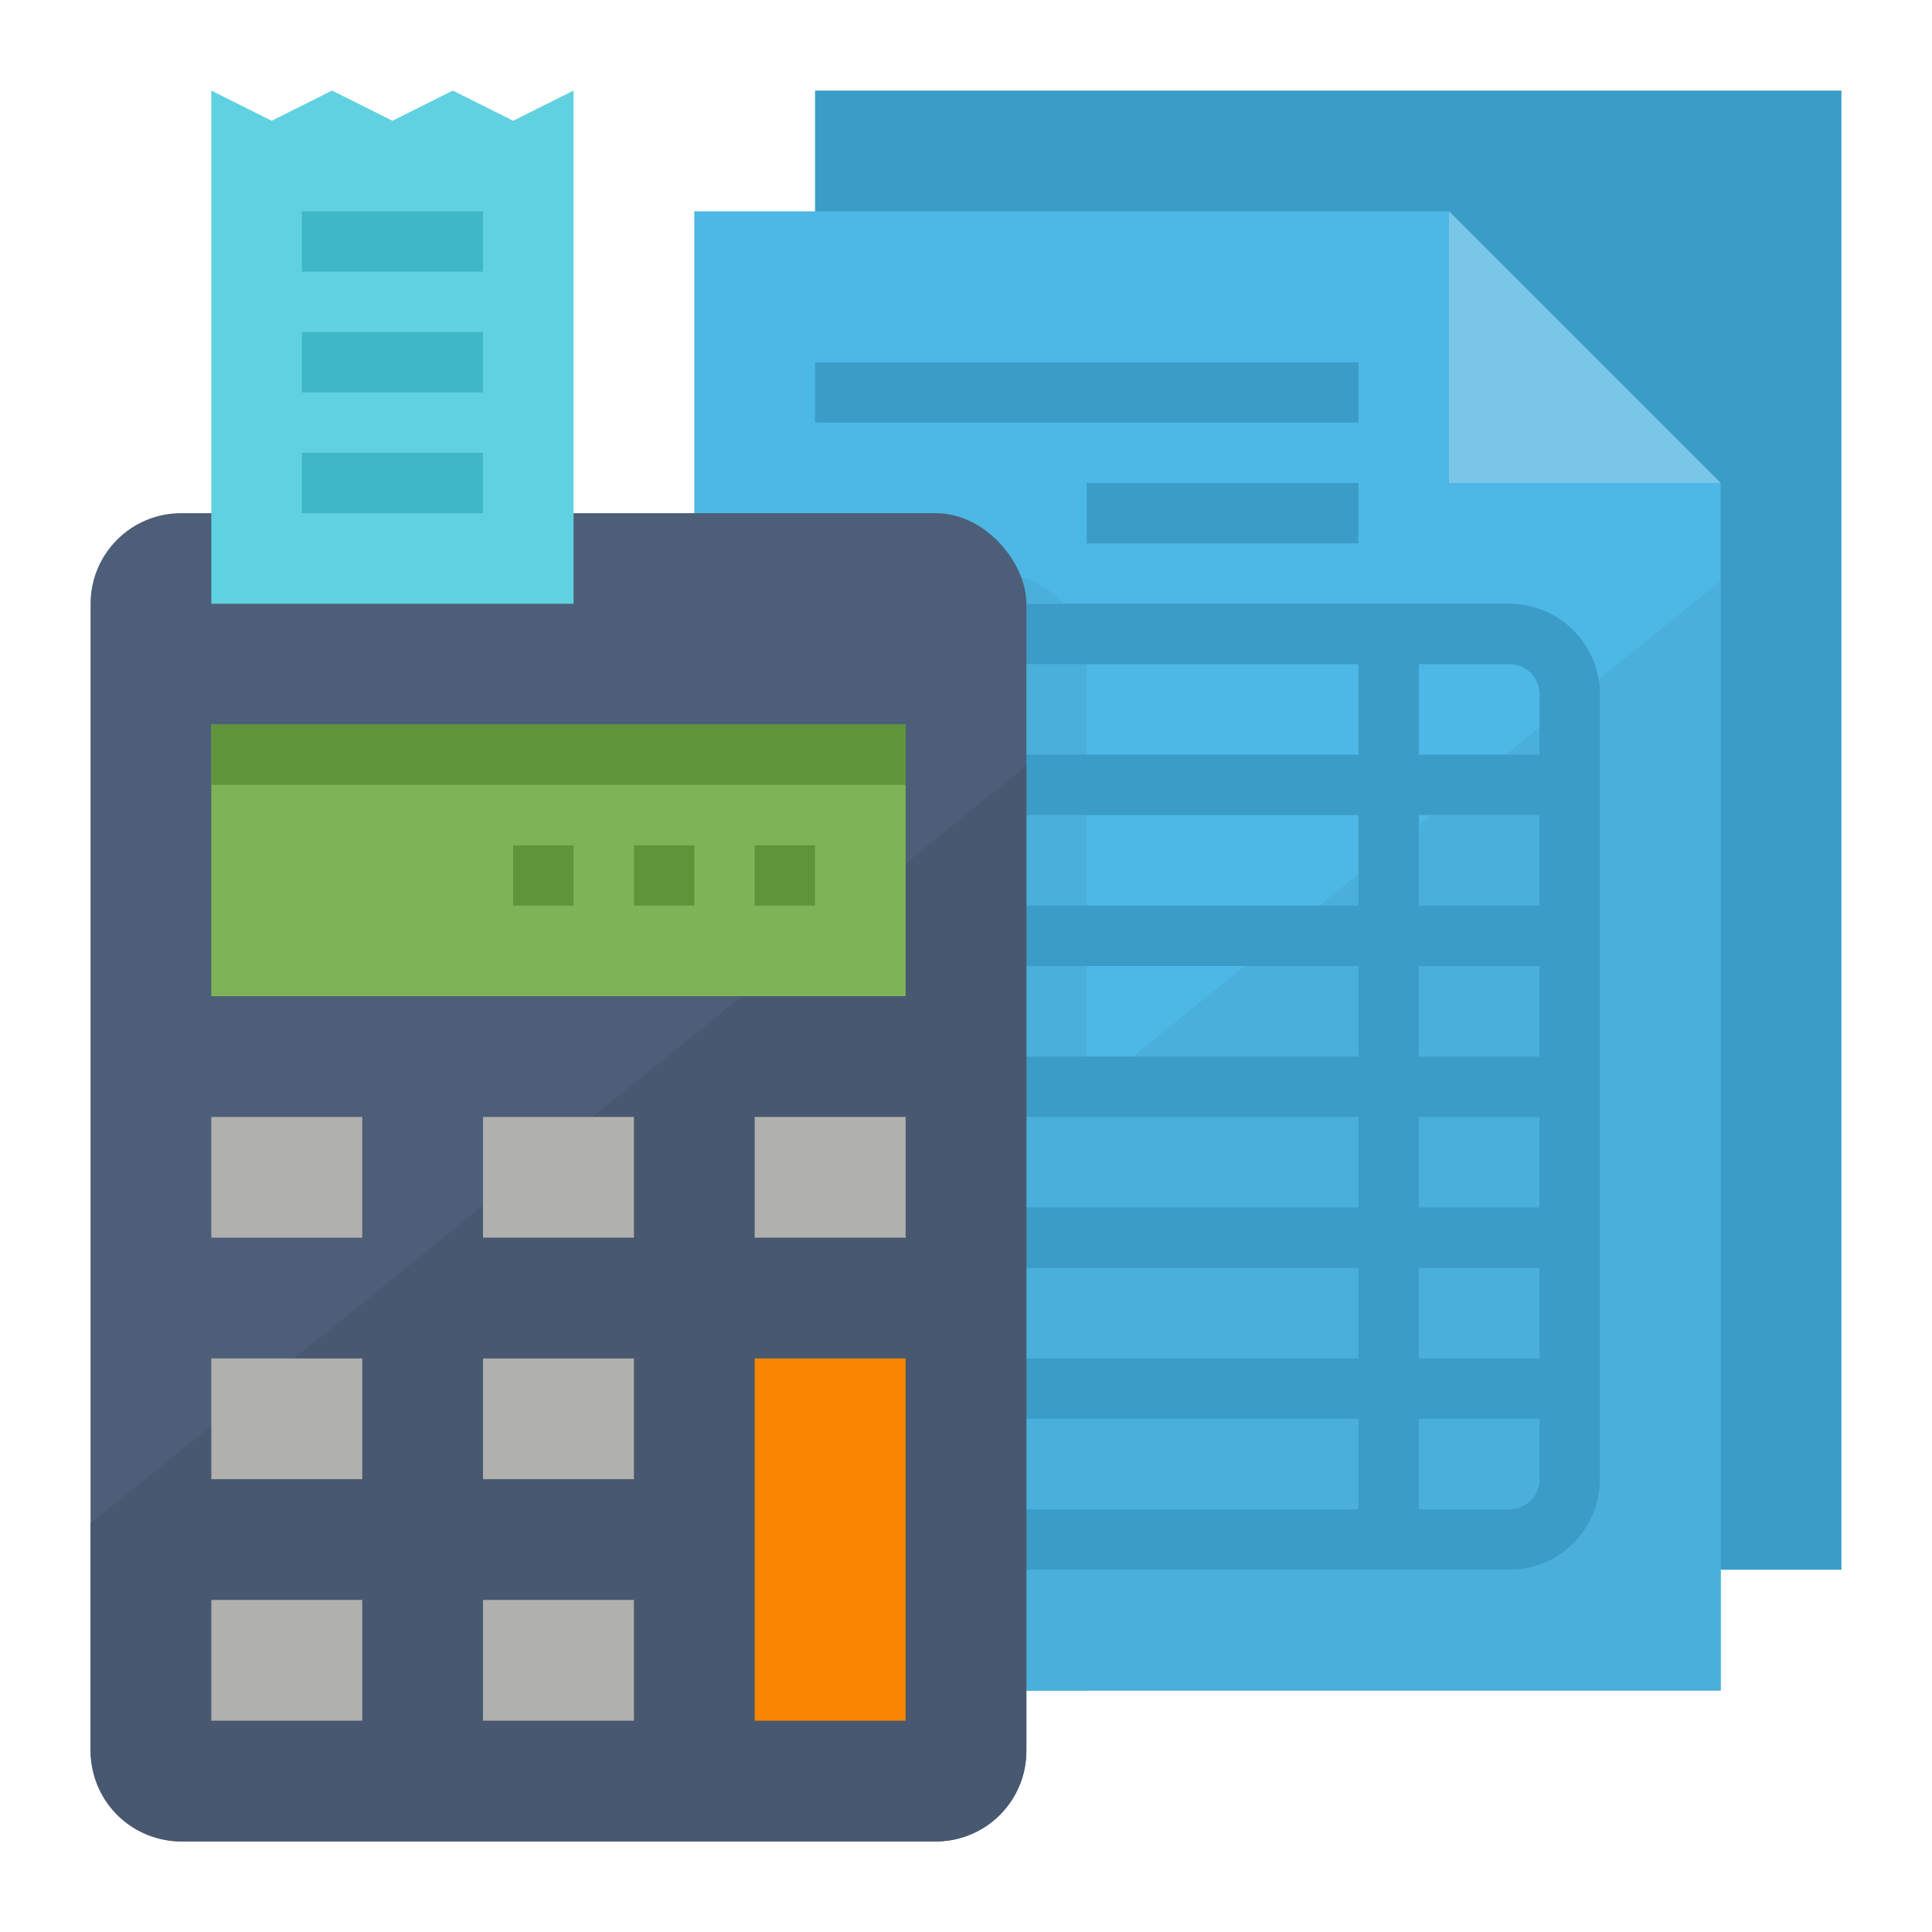
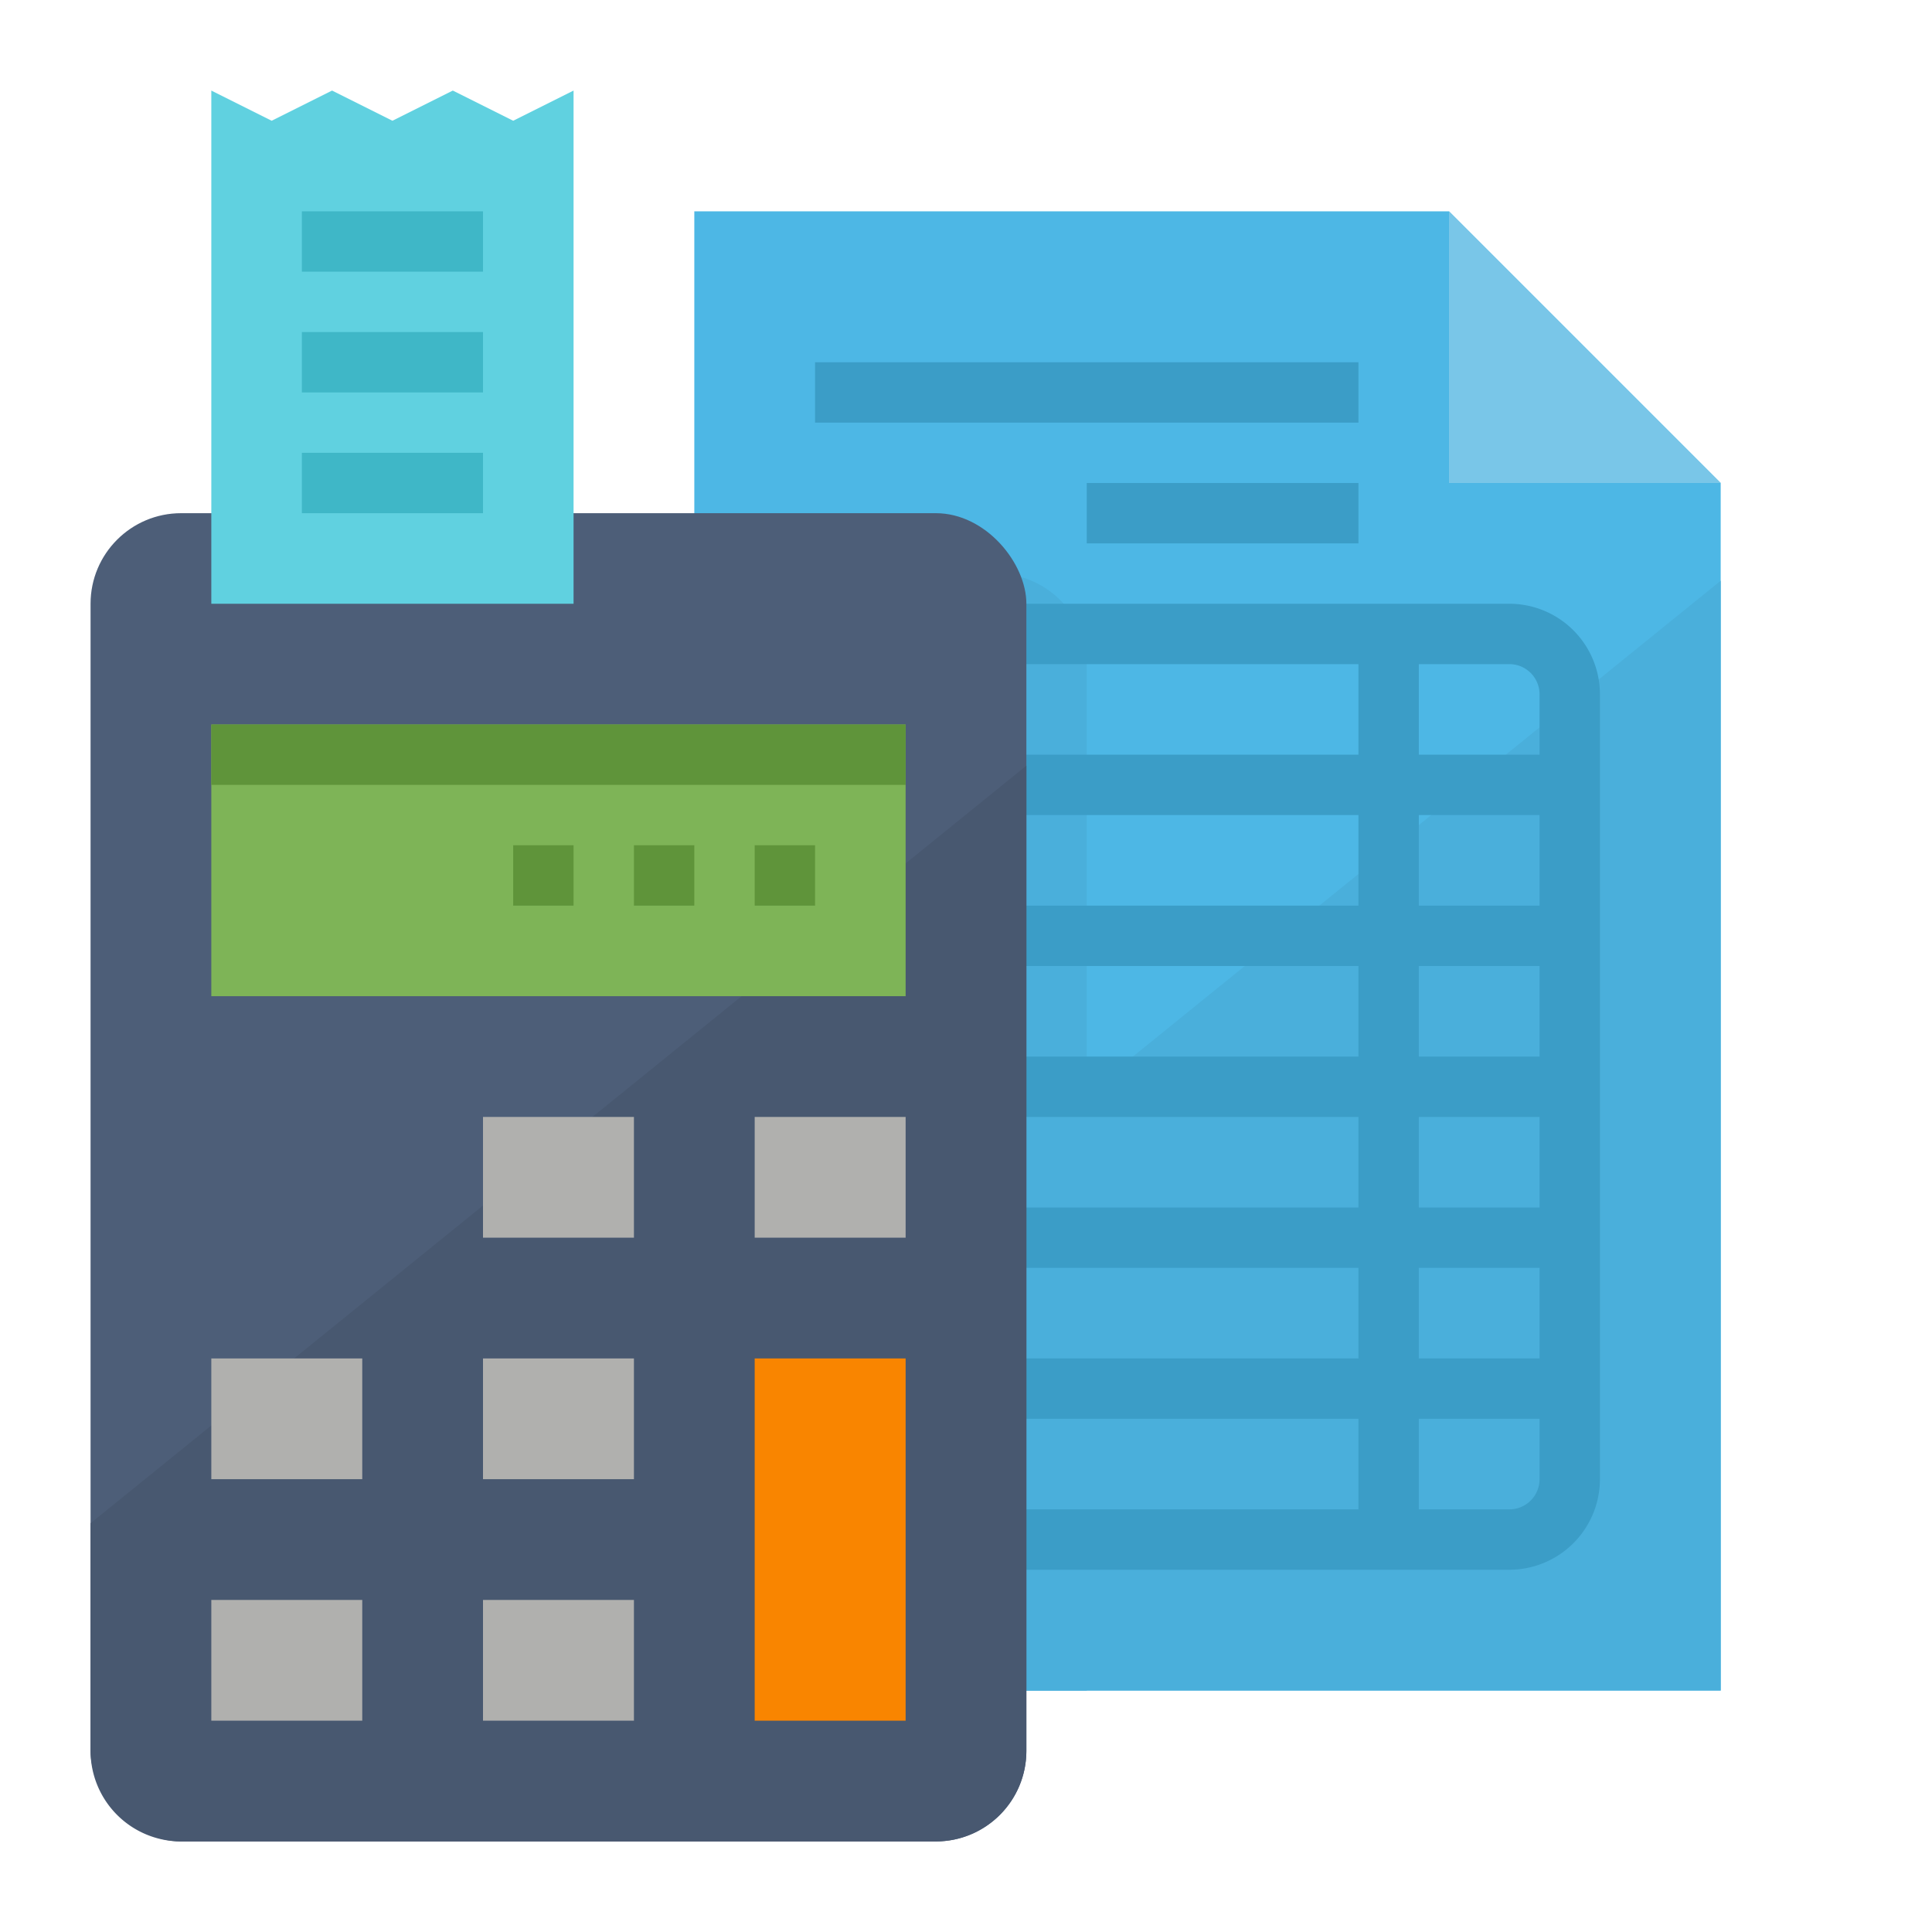
<svg xmlns="http://www.w3.org/2000/svg" height="512" viewBox="0 0 512 512" width="512">
  <g id="Flat">
-     <path d="m216 24h272v392h-272z" fill="#3b9dc7" />
    <path d="m456 128v320h-272v-392h200z" fill="#4db7e5" />
    <path d="m288 176v272h-104v-296h80a24.006 24.006 0 0 1 24 24z" fill="#4aafdb" />
    <path d="m456 153.9v294.1h-272v-73.9z" fill="#4aafdb" />
    <path d="m384 128v-72l72 72z" fill="#79c6e8" />
    <path d="m400 160h-160a24.027 24.027 0 0 0 -24 24v208a24.027 24.027 0 0 0 24 24h160a24.027 24.027 0 0 0 24-24v-208a24.027 24.027 0 0 0 -24-24zm8 24v16h-32v-24h24a8.009 8.009 0 0 1 8 8zm-48 72v24h-128v-24zm-128-16v-24h128v24zm128 56v24h-128v-24zm0 40v24h-128v-24zm16 0h32v24h-32zm0-16v-24h32v24zm0-40v-24h32v24zm0-40v-24h32v24zm-136-64h120v24h-128v-16a8.009 8.009 0 0 1 8-8zm-8 216v-16h128v24h-120a8.009 8.009 0 0 1 -8-8zm168 8h-24v-24h32v16a8.009 8.009 0 0 1 -8 8z" fill="#3b9dc7" />
    <path d="m288 128h72v16h-72z" fill="#3b9dc7" />
    <path d="m216 96h144v16h-144z" fill="#3b9dc7" />
    <rect fill="#4d5e78" height="352" rx="24" width="248" x="24" y="136" />
    <path d="m272 202.91v261.09a24.006 24.006 0 0 1 -24 24h-200a24.006 24.006 0 0 1 -24-24v-60.33z" fill="#485870" />
    <path d="m56 192h184v72h-184z" fill="#7eb457" />
    <path d="m56 192h184v16h-184z" fill="#5f943a" />
    <g fill="#b0b0ae">
-       <path d="m56 296h40v32h-40z" />
      <path d="m128 296h40v32h-40z" />
      <path d="m200 296h40v32h-40z" />
      <path d="m56 360h40v32h-40z" />
      <path d="m128 360h40v32h-40z" />
    </g>
    <path d="m200 360h40v96h-40z" fill="#f98500" />
    <path d="m56 424h40v32h-40z" fill="#b0b0ae" />
    <path d="m128 424h40v32h-40z" fill="#b0b0ae" />
    <path d="m200 224h16v16h-16z" fill="#5f943a" />
    <path d="m168 224h16v16h-16z" fill="#5f943a" />
    <path d="m136 224h16v16h-16z" fill="#5f943a" />
    <path d="m152 160h-96v-136l16 8 16-8 16 8 16-8 16 8 16-8z" fill="#60d1e0" />
    <path d="m80 88h48v16h-48z" fill="#3fb7c7" />
    <path d="m80 56h48v16h-48z" fill="#3fb7c7" />
    <path d="m80 120h48v16h-48z" fill="#3fb7c7" />
  </g>
</svg>